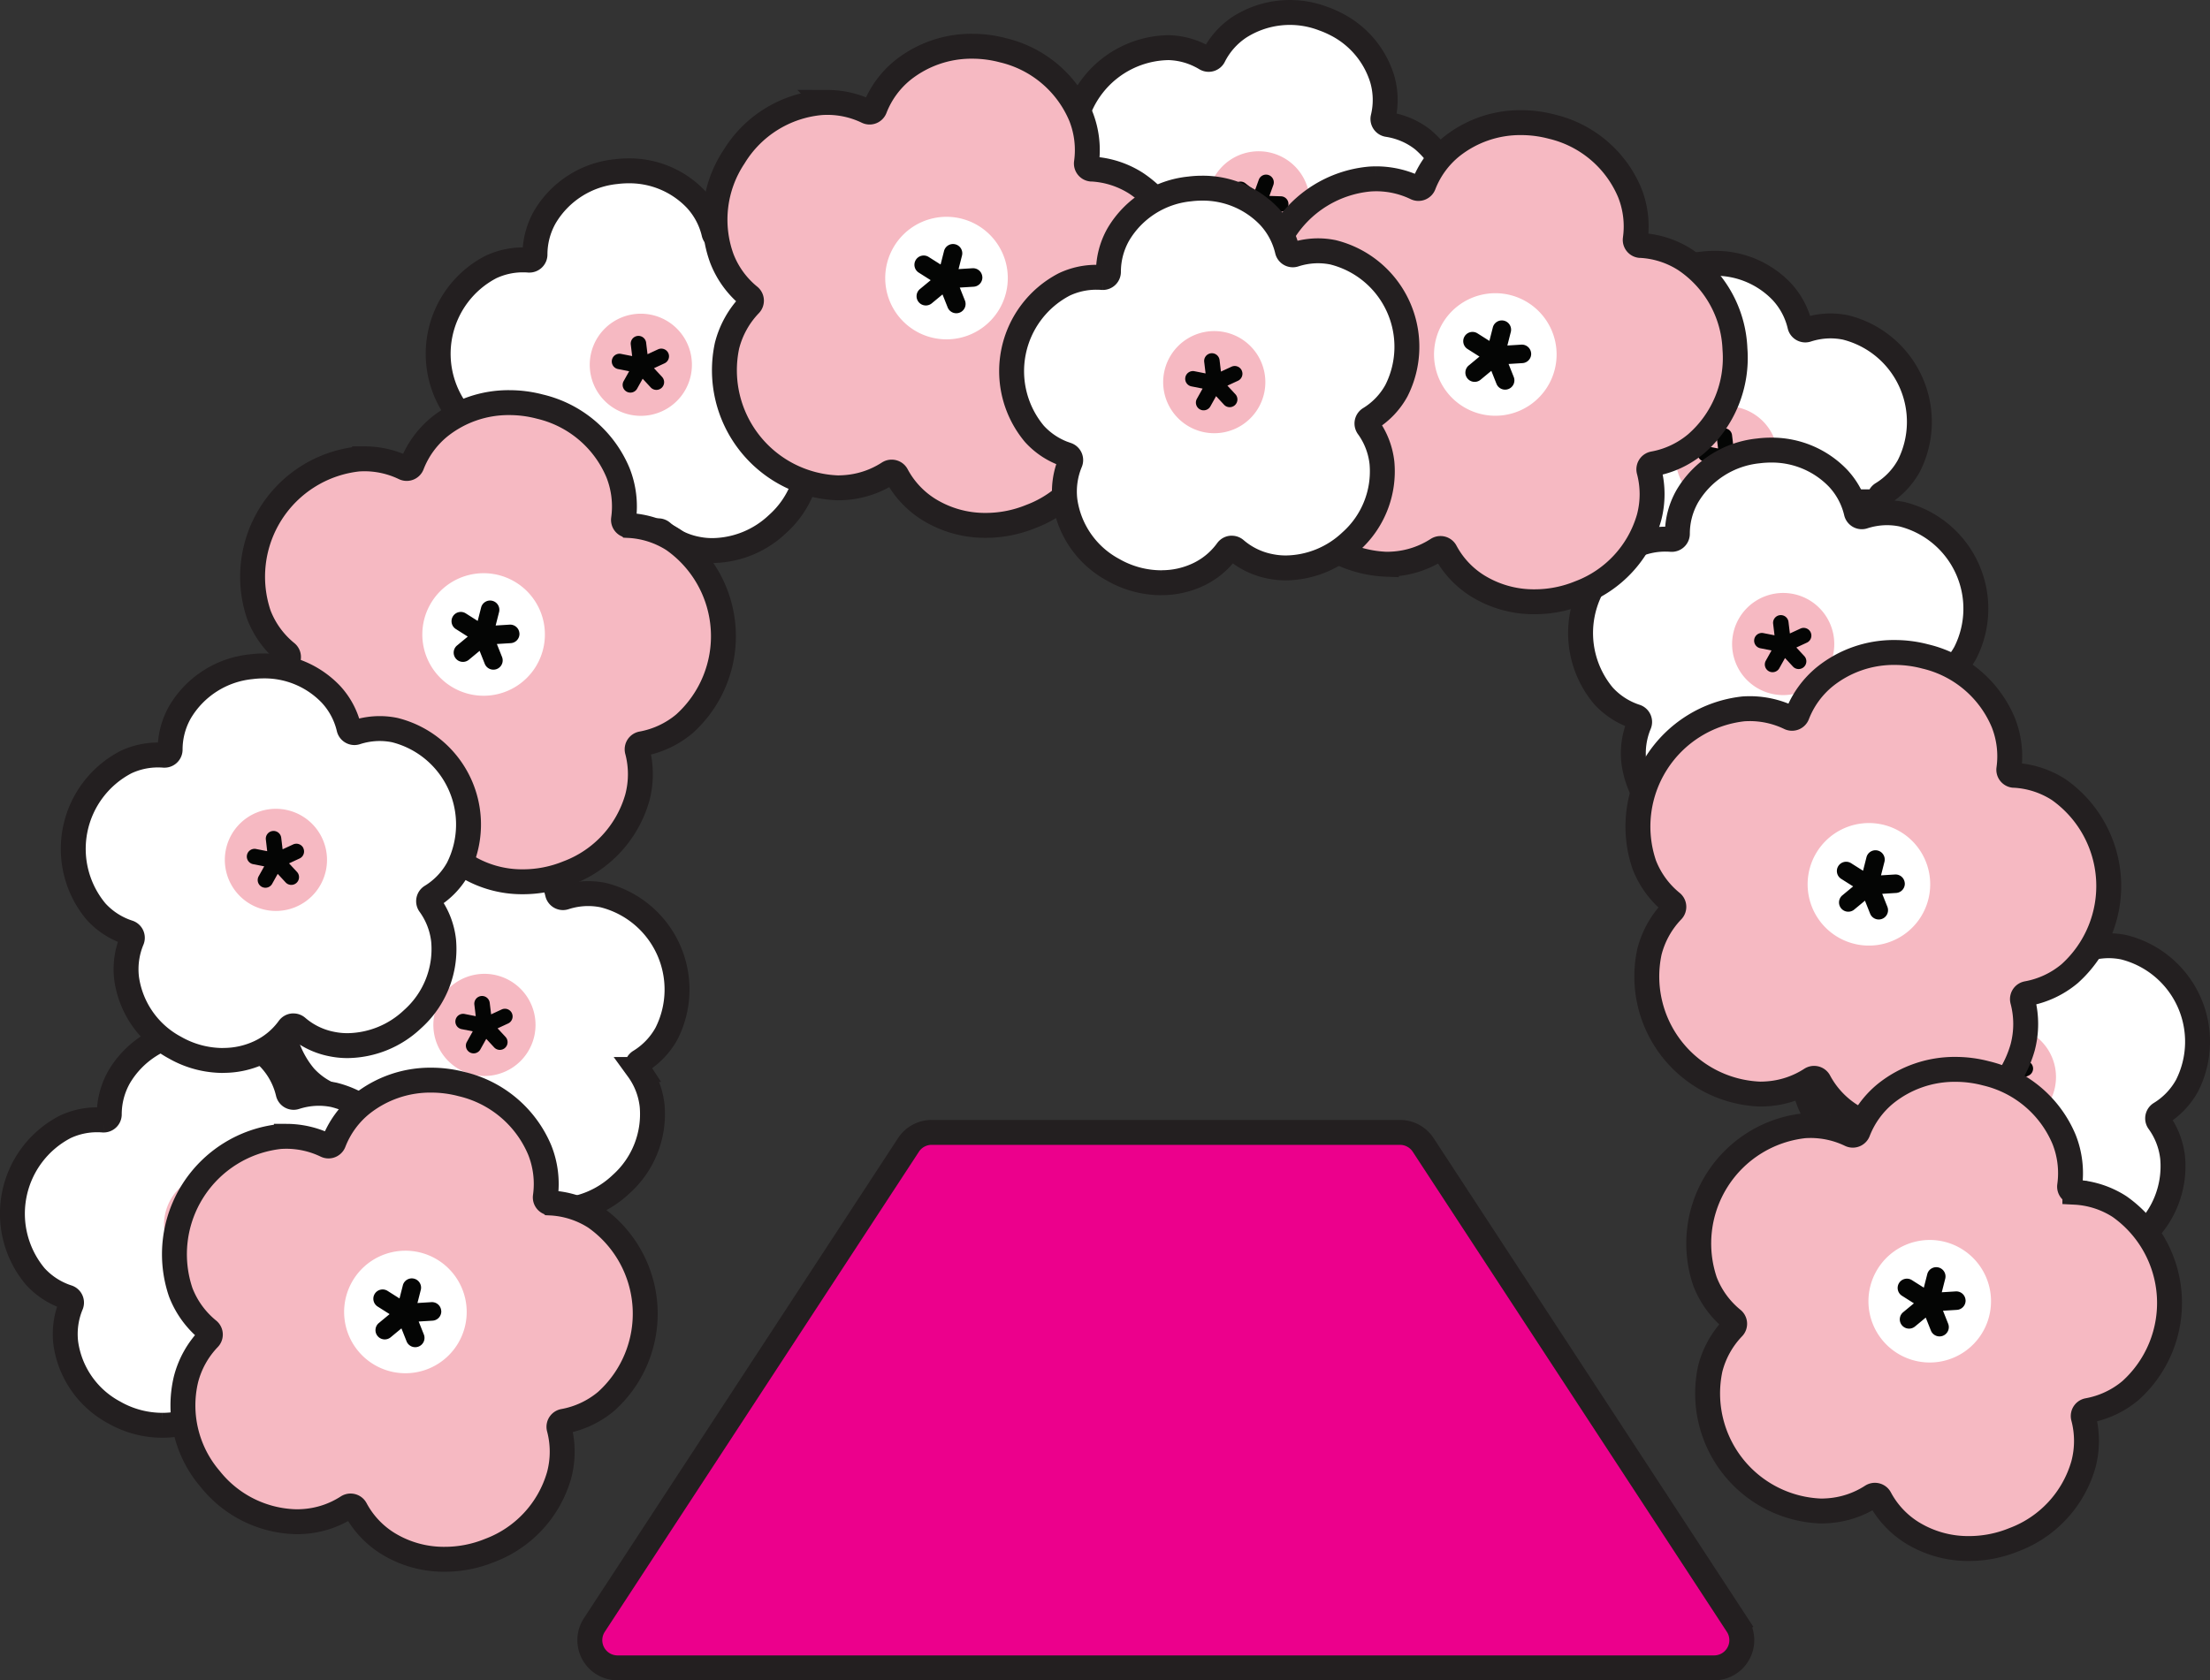
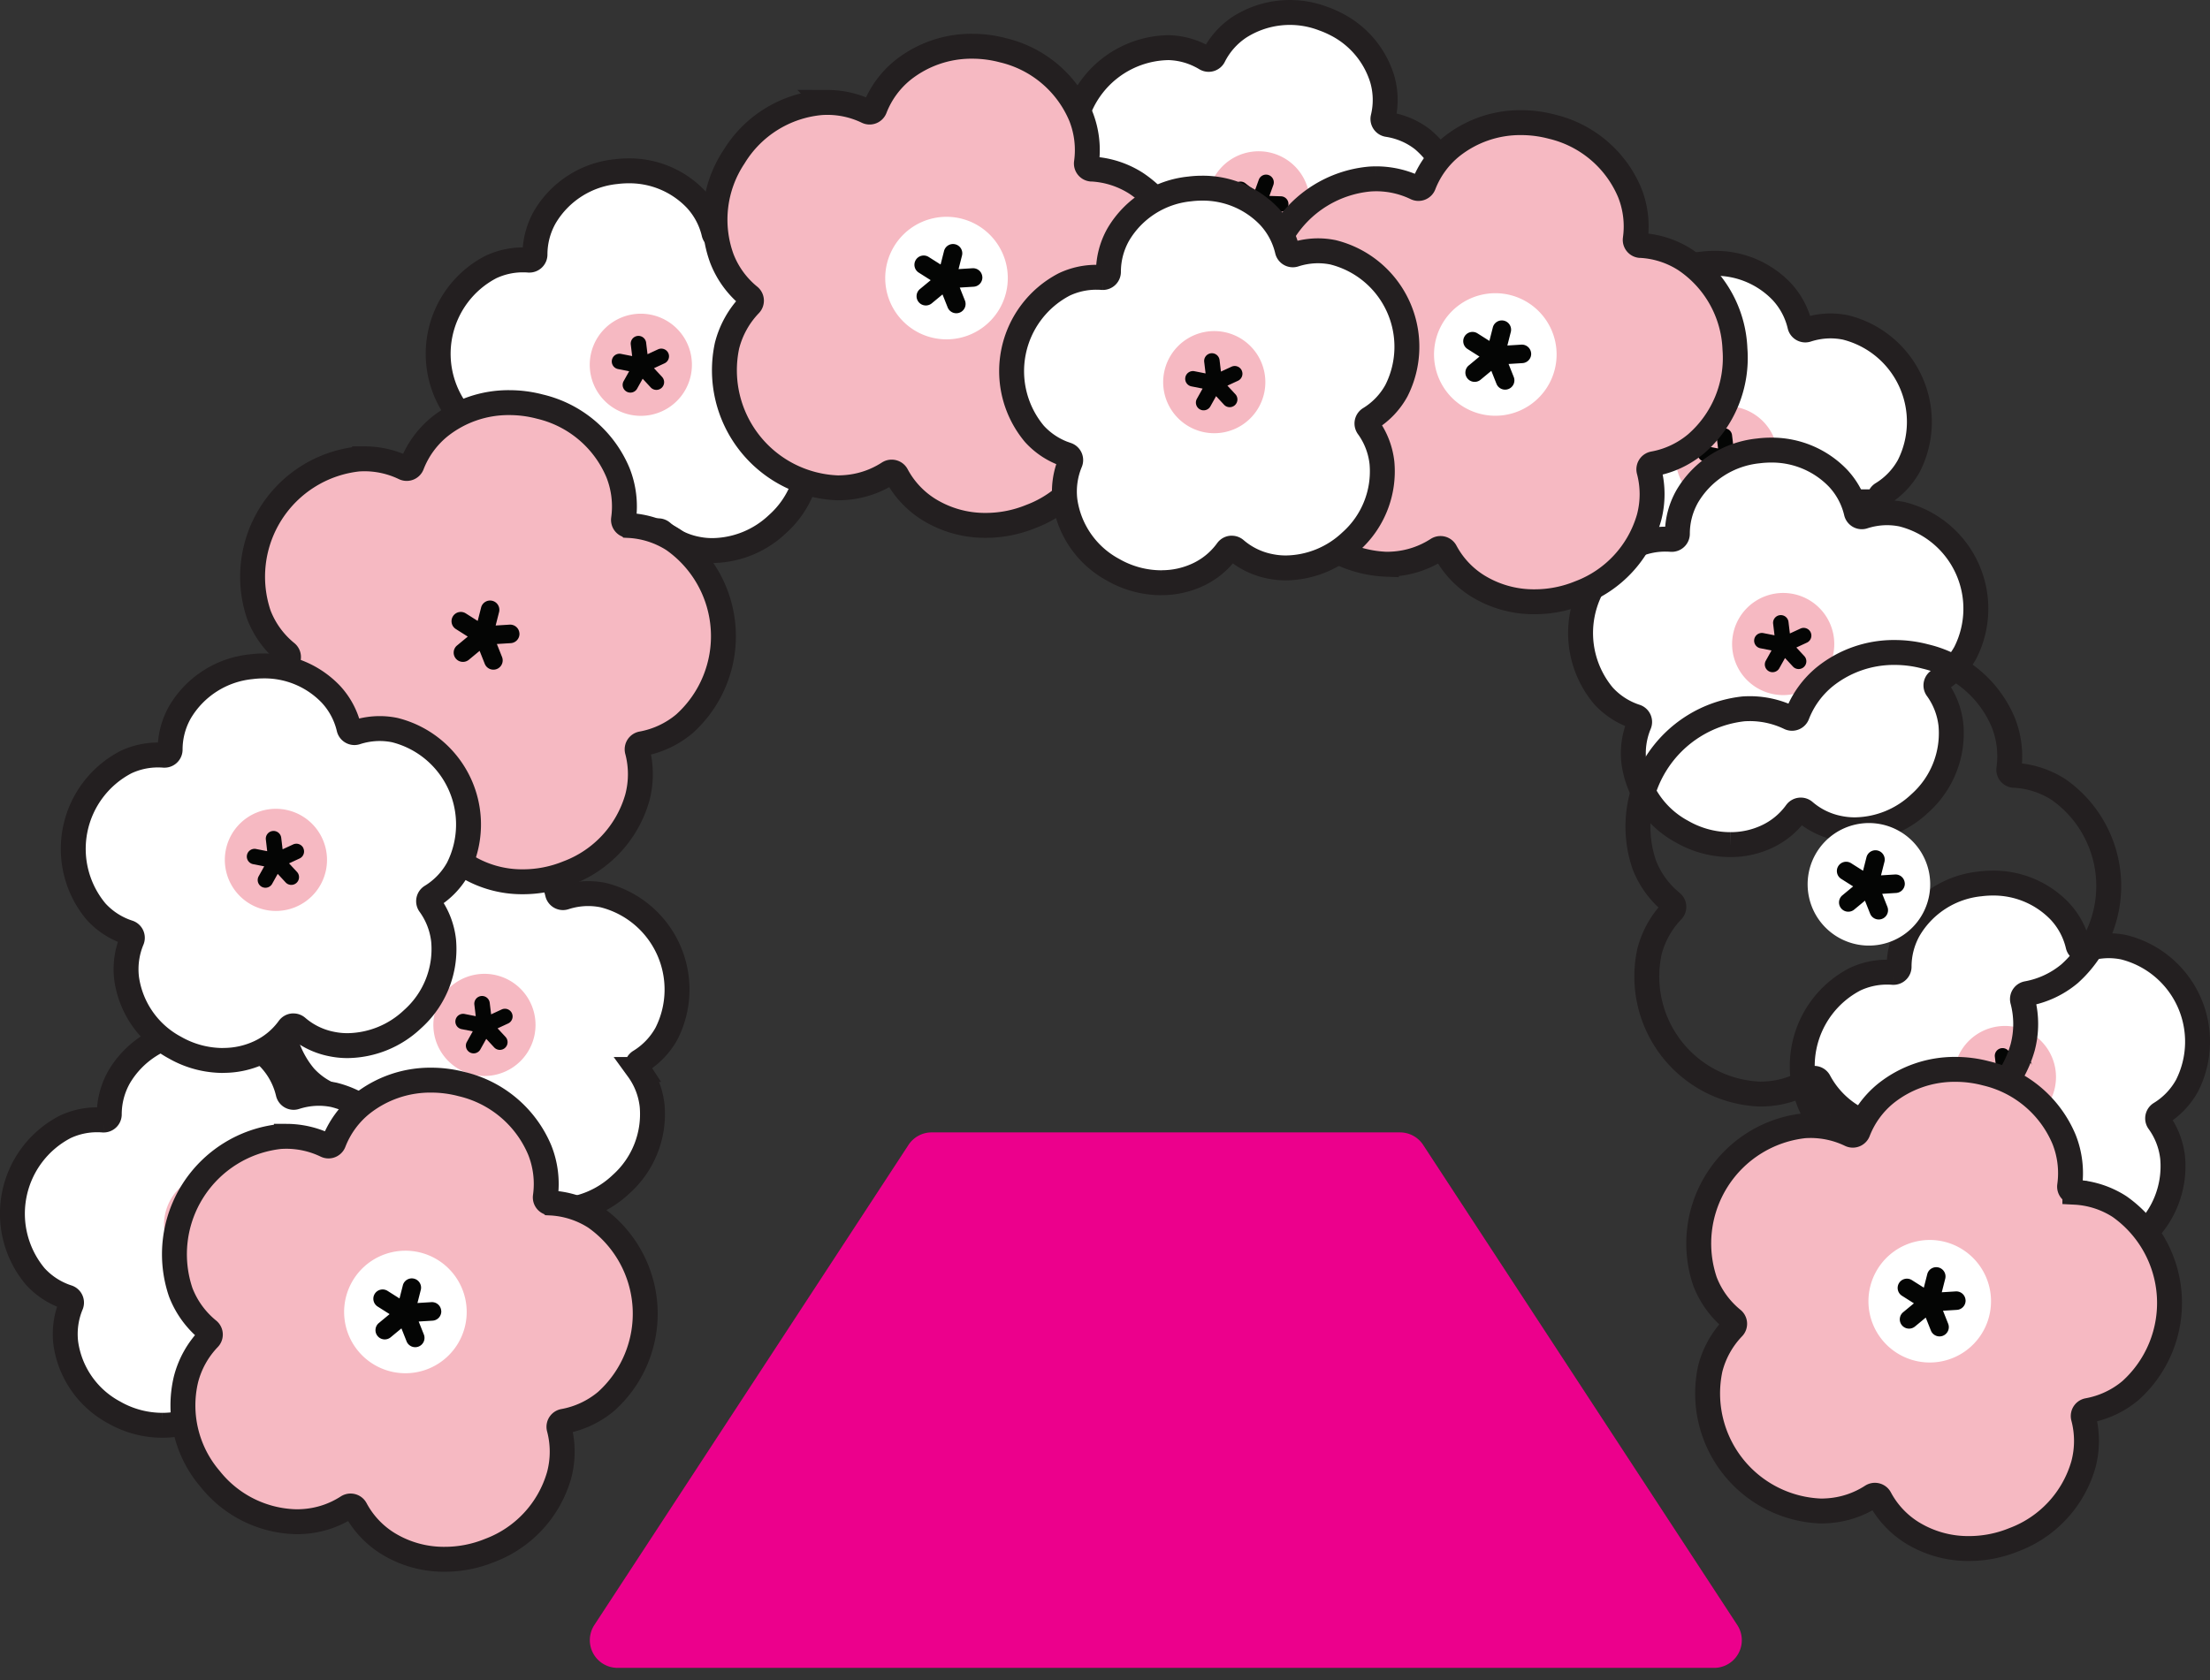
<svg xmlns="http://www.w3.org/2000/svg" id="그룹_690" data-name="그룹 690" width="257.227" height="195.633" viewBox="0 0 257.227 195.633">
  <rect x="0" y="0" width="257.227" height="195.633" fill="#333333" stroke="none" />
  <defs>
    <clipPath id="clip-path">
      <rect id="사각형_457" data-name="사각형 457" width="257.227" height="195.633" fill="none" />
    </clipPath>
  </defs>
  <g id="그룹_689" data-name="그룹 689" clip-path="url(#clip-path)">
    <path id="패스_12493" data-name="패스 12493" d="M194.813,76.589a11.3,11.3,0,0,1-5.592-1.5,10.851,10.851,0,0,1-5.62-8.057,8.846,8.846,0,0,1,.619-4.476.651.651,0,0,0-.353-.85l-.045-.016a8.728,8.728,0,0,1-3.775-2.432,11.381,11.381,0,0,1,3.481-17.406,8.724,8.724,0,0,1,3.732-.829c.232,0,.465.009.7.027h.048a.653.653,0,0,0,.653-.649,8.816,8.816,0,0,1,1.149-4.363,10.879,10.879,0,0,1,8.289-5.291,11.523,11.523,0,0,1,1.45-.092,10.67,10.67,0,0,1,7.823,3.284,8.769,8.769,0,0,1,2.119,3.977.651.651,0,0,0,.633.5.644.644,0,0,0,.2-.032,8.9,8.9,0,0,1,2.747-.438,8.746,8.746,0,0,1,1.738.178,11.33,11.33,0,0,1,7.372,16.108,8.793,8.793,0,0,1-3.121,3.262.656.656,0,0,0-.207.9l.02.031a8.783,8.783,0,0,1,1.626,4.2,10.938,10.938,0,0,1-3.62,9.163,11.175,11.175,0,0,1-7.541,3.074,9.1,9.1,0,0,1-1.848-.183,8.707,8.707,0,0,1-4.045-1.962.659.659,0,0,0-.424-.155.473.473,0,0,0-.075,0,.65.65,0,0,0-.451.262,8.789,8.789,0,0,1-3.483,2.858,9.913,9.913,0,0,1-4.2.9" fill="#fff" />
    <path id="패스_12494" data-name="패스 12494" d="M194.813,76.589a11.3,11.3,0,0,1-5.592-1.5,10.851,10.851,0,0,1-5.62-8.057,8.846,8.846,0,0,1,.619-4.476.651.651,0,0,0-.353-.85l-.045-.016a8.728,8.728,0,0,1-3.775-2.432,11.381,11.381,0,0,1,3.481-17.406,8.724,8.724,0,0,1,3.732-.829c.232,0,.465.009.7.027h.048a.653.653,0,0,0,.653-.649,8.816,8.816,0,0,1,1.149-4.363,10.879,10.879,0,0,1,8.289-5.291,11.523,11.523,0,0,1,1.45-.092,10.67,10.67,0,0,1,7.823,3.284,8.769,8.769,0,0,1,2.119,3.977.651.651,0,0,0,.633.5.644.644,0,0,0,.2-.032,8.9,8.9,0,0,1,2.747-.438,8.746,8.746,0,0,1,1.738.178,11.33,11.33,0,0,1,7.372,16.108,8.793,8.793,0,0,1-3.121,3.262.656.656,0,0,0-.207.9l.02.031a8.783,8.783,0,0,1,1.626,4.2,10.938,10.938,0,0,1-3.62,9.163,11.175,11.175,0,0,1-7.541,3.074,9.1,9.1,0,0,1-1.848-.183,8.707,8.707,0,0,1-4.045-1.962.659.659,0,0,0-.424-.155.473.473,0,0,0-.075,0,.65.65,0,0,0-.451.262,8.789,8.789,0,0,1-3.483,2.858,9.913,9.913,0,0,1-4.2.9" fill="none" stroke="#231f20" stroke-width="2.9" />
    <path id="패스_12495" data-name="패스 12495" d="M206.8,54.434a5.946,5.946,0,1,1-4.624-7.023,5.947,5.947,0,0,1,4.624,7.023" fill="#f6b9c2" />
    <path id="패스_12496" data-name="패스 12496" d="M204.177,51.874a.9.9,0,0,0-1.192-.438L201.757,52l-.161-1.343a.9.9,0,1,0-1.788.214l.161,1.343-1.327-.262a.9.9,0,0,0-.348,1.765l1.327.262-.659,1.182a.9.9,0,1,0,1.56.894l.01-.018.66-1.182.92.993a.9.9,0,0,0,1.355-1.184c-.011-.014-.024-.027-.036-.04l-.92-.992,1.227-.568a.9.9,0,0,0,.439-1.192" fill="#040504" />
    <path id="패스_12497" data-name="패스 12497" d="M201.384,98.336a11.3,11.3,0,0,1-5.592-1.5,10.851,10.851,0,0,1-5.62-8.057,8.846,8.846,0,0,1,.619-4.476.651.651,0,0,0-.353-.85l-.045-.016A8.728,8.728,0,0,1,186.618,81,11.381,11.381,0,0,1,190.1,63.6a8.725,8.725,0,0,1,3.733-.829c.231,0,.464.009.7.027h.049a.653.653,0,0,0,.652-.649,8.816,8.816,0,0,1,1.149-4.363,10.879,10.879,0,0,1,8.289-5.291,11.522,11.522,0,0,1,1.45-.092,10.67,10.67,0,0,1,7.823,3.284,8.769,8.769,0,0,1,2.119,3.977.651.651,0,0,0,.633.5.644.644,0,0,0,.2-.032,8.9,8.9,0,0,1,2.747-.438,8.747,8.747,0,0,1,1.738.178,11.33,11.33,0,0,1,7.372,16.108,8.793,8.793,0,0,1-3.121,3.262.656.656,0,0,0-.207.9.335.335,0,0,0,.021.031,8.792,8.792,0,0,1,1.625,4.2,10.938,10.938,0,0,1-3.62,9.163,11.175,11.175,0,0,1-7.541,3.074,9.1,9.1,0,0,1-1.848-.183,8.707,8.707,0,0,1-4.045-1.962.659.659,0,0,0-.424-.155.473.473,0,0,0-.075.005.65.65,0,0,0-.451.262,8.789,8.789,0,0,1-3.483,2.858,9.913,9.913,0,0,1-4.2.9" fill="#fff" />
    <path id="패스_12498" data-name="패스 12498" d="M201.384,98.336a11.3,11.3,0,0,1-5.592-1.5,10.851,10.851,0,0,1-5.62-8.057,8.846,8.846,0,0,1,.619-4.476.651.651,0,0,0-.353-.85l-.045-.016A8.728,8.728,0,0,1,186.618,81,11.381,11.381,0,0,1,190.1,63.6a8.725,8.725,0,0,1,3.733-.829c.231,0,.464.009.7.027h.049a.653.653,0,0,0,.652-.649,8.816,8.816,0,0,1,1.149-4.363,10.879,10.879,0,0,1,8.289-5.291,11.522,11.522,0,0,1,1.45-.092,10.67,10.67,0,0,1,7.823,3.284,8.769,8.769,0,0,1,2.119,3.977.651.651,0,0,0,.633.5.644.644,0,0,0,.2-.032,8.9,8.9,0,0,1,2.747-.438,8.747,8.747,0,0,1,1.738.178,11.33,11.33,0,0,1,7.372,16.108,8.793,8.793,0,0,1-3.121,3.262.656.656,0,0,0-.207.9.335.335,0,0,0,.021.031,8.792,8.792,0,0,1,1.625,4.2,10.938,10.938,0,0,1-3.62,9.163,11.175,11.175,0,0,1-7.541,3.074,9.1,9.1,0,0,1-1.848-.183,8.707,8.707,0,0,1-4.045-1.962.659.659,0,0,0-.424-.155.473.473,0,0,0-.075.005.65.65,0,0,0-.451.262,8.789,8.789,0,0,1-3.483,2.858,9.913,9.913,0,0,1-4.2.9" fill="none" stroke="#231f20" stroke-width="2.9" />
    <path id="패스_12499" data-name="패스 12499" d="M213.374,76.181a5.946,5.946,0,1,1-4.624-7.023,5.947,5.947,0,0,1,4.624,7.023" fill="#f6b9c2" />
    <path id="패스_12500" data-name="패스 12500" d="M210.748,73.621a.9.9,0,0,0-1.192-.437l-1.228.568-.161-1.343a.9.9,0,1,0-1.788.214l.161,1.342-1.327-.262a.9.9,0,0,0-.348,1.765l1.327.262-.659,1.181a.9.9,0,1,0,1.56.9l.01-.019.66-1.182.92.994a.9.9,0,0,0,1.355-1.184c-.011-.014-.024-.027-.036-.04l-.92-.993,1.227-.568a.9.9,0,0,0,.439-1.191" fill="#040504" />
    <path id="패스_12501" data-name="패스 12501" d="M227.19,148.748a11.3,11.3,0,0,1-5.592-1.5,10.851,10.851,0,0,1-5.62-8.057,8.846,8.846,0,0,1,.619-4.476.651.651,0,0,0-.353-.85l-.045-.016a8.728,8.728,0,0,1-3.775-2.432,11.381,11.381,0,0,1,3.481-17.406,8.725,8.725,0,0,1,3.733-.829c.231,0,.464.009.7.027h.049a.653.653,0,0,0,.652-.649,8.816,8.816,0,0,1,1.149-4.363,10.879,10.879,0,0,1,8.289-5.291,11.522,11.522,0,0,1,1.45-.092,10.67,10.67,0,0,1,7.823,3.284,8.769,8.769,0,0,1,2.119,3.977.651.651,0,0,0,.633.5.644.644,0,0,0,.2-.032,8.9,8.9,0,0,1,2.747-.438,8.747,8.747,0,0,1,1.738.178,11.33,11.33,0,0,1,7.372,16.108,8.793,8.793,0,0,1-3.121,3.262.656.656,0,0,0-.207.9.336.336,0,0,0,.021.031,8.792,8.792,0,0,1,1.625,4.2,10.938,10.938,0,0,1-3.62,9.163,11.175,11.175,0,0,1-7.541,3.074,9.1,9.1,0,0,1-1.848-.183,8.707,8.707,0,0,1-4.045-1.962.659.659,0,0,0-.424-.155.473.473,0,0,0-.075.005.65.65,0,0,0-.451.262,8.789,8.789,0,0,1-3.483,2.858,9.913,9.913,0,0,1-4.2.9" fill="#fff" />
    <path id="패스_12502" data-name="패스 12502" d="M227.19,148.748a11.3,11.3,0,0,1-5.592-1.5,10.851,10.851,0,0,1-5.62-8.057,8.846,8.846,0,0,1,.619-4.476.651.651,0,0,0-.353-.85l-.045-.016a8.728,8.728,0,0,1-3.775-2.432,11.381,11.381,0,0,1,3.481-17.406,8.725,8.725,0,0,1,3.733-.829c.231,0,.464.009.7.027h.049a.653.653,0,0,0,.652-.649,8.816,8.816,0,0,1,1.149-4.363,10.879,10.879,0,0,1,8.289-5.291,11.522,11.522,0,0,1,1.45-.092,10.67,10.67,0,0,1,7.823,3.284,8.769,8.769,0,0,1,2.119,3.977.651.651,0,0,0,.633.5.644.644,0,0,0,.2-.032,8.9,8.9,0,0,1,2.747-.438,8.747,8.747,0,0,1,1.738.178,11.33,11.33,0,0,1,7.372,16.108,8.793,8.793,0,0,1-3.121,3.262.656.656,0,0,0-.207.9.336.336,0,0,0,.021.031,8.792,8.792,0,0,1,1.625,4.2,10.938,10.938,0,0,1-3.62,9.163,11.175,11.175,0,0,1-7.541,3.074,9.1,9.1,0,0,1-1.848-.183,8.707,8.707,0,0,1-4.045-1.962.659.659,0,0,0-.424-.155.473.473,0,0,0-.075.005.65.65,0,0,0-.451.262,8.789,8.789,0,0,1-3.483,2.858,9.913,9.913,0,0,1-4.2.9" fill="none" stroke="#231f20" stroke-width="2.9" />
    <path id="패스_12503" data-name="패스 12503" d="M239.18,126.593a5.946,5.946,0,1,1-4.624-7.023,5.947,5.947,0,0,1,4.624,7.023" fill="#f6b9c2" />
-     <path id="패스_12504" data-name="패스 12504" d="M236.554,124.033a.9.9,0,0,0-1.192-.438l-1.228.568-.161-1.343a.9.9,0,0,0-1.788.214l.161,1.343-1.327-.262a.9.9,0,0,0-.348,1.765l1.327.262-.659,1.182a.9.9,0,0,0,1.56.894l.01-.018.66-1.182.92.993a.9.9,0,0,0,1.355-1.184c-.011-.014-.024-.027-.036-.04l-.92-.992,1.227-.568a.9.9,0,0,0,.439-1.192" fill="#040504" />
+     <path id="패스_12504" data-name="패스 12504" d="M236.554,124.033a.9.9,0,0,0-1.192-.438l-1.228.568-.161-1.343a.9.9,0,0,0-1.788.214l.161,1.343-1.327-.262a.9.9,0,0,0-.348,1.765a.9.9,0,0,0,1.56.894l.01-.018.66-1.182.92.993a.9.9,0,0,0,1.355-1.184c-.011-.014-.024-.027-.036-.04l-.92-.992,1.227-.568a.9.9,0,0,0,.439-1.192" fill="#040504" />
    <path id="패스_12505" data-name="패스 12505" d="M50.219,142.68a11.3,11.3,0,0,1-5.592-1.5,10.851,10.851,0,0,1-5.62-8.057,8.846,8.846,0,0,1,.619-4.476.651.651,0,0,0-.353-.85l-.045-.016a8.728,8.728,0,0,1-3.775-2.432,11.381,11.381,0,0,1,3.481-17.406,8.724,8.724,0,0,1,3.732-.829c.232,0,.465.009.7.027h.049a.653.653,0,0,0,.652-.649,8.816,8.816,0,0,1,1.149-4.363A10.879,10.879,0,0,1,53.5,96.838a11.523,11.523,0,0,1,1.45-.092,10.67,10.67,0,0,1,7.823,3.284,8.769,8.769,0,0,1,2.119,3.977.651.651,0,0,0,.633.5.644.644,0,0,0,.2-.032,8.9,8.9,0,0,1,2.747-.438,8.747,8.747,0,0,1,1.738.178,11.33,11.33,0,0,1,7.372,16.108,8.793,8.793,0,0,1-3.121,3.262.656.656,0,0,0-.207.9l.02.031a8.783,8.783,0,0,1,1.626,4.2,10.938,10.938,0,0,1-3.62,9.163,11.175,11.175,0,0,1-7.541,3.074,9.1,9.1,0,0,1-1.848-.183,8.707,8.707,0,0,1-4.045-1.962.659.659,0,0,0-.424-.155.473.473,0,0,0-.075,0,.65.65,0,0,0-.451.262,8.789,8.789,0,0,1-3.483,2.858,9.913,9.913,0,0,1-4.2.9" fill="#fff" />
    <path id="패스_12506" data-name="패스 12506" d="M50.219,142.68a11.3,11.3,0,0,1-5.592-1.5,10.851,10.851,0,0,1-5.62-8.057,8.846,8.846,0,0,1,.619-4.476.651.651,0,0,0-.353-.85l-.045-.016a8.728,8.728,0,0,1-3.775-2.432,11.381,11.381,0,0,1,3.481-17.406,8.724,8.724,0,0,1,3.732-.829c.232,0,.465.009.7.027h.049a.653.653,0,0,0,.652-.649,8.816,8.816,0,0,1,1.149-4.363A10.879,10.879,0,0,1,53.5,96.838a11.523,11.523,0,0,1,1.45-.092,10.67,10.67,0,0,1,7.823,3.284,8.769,8.769,0,0,1,2.119,3.977.651.651,0,0,0,.633.5.644.644,0,0,0,.2-.032,8.9,8.9,0,0,1,2.747-.438,8.747,8.747,0,0,1,1.738.178,11.33,11.33,0,0,1,7.372,16.108,8.793,8.793,0,0,1-3.121,3.262.656.656,0,0,0-.207.9l.02.031a8.783,8.783,0,0,1,1.626,4.2,10.938,10.938,0,0,1-3.62,9.163,11.175,11.175,0,0,1-7.541,3.074,9.1,9.1,0,0,1-1.848-.183,8.707,8.707,0,0,1-4.045-1.962.659.659,0,0,0-.424-.155.473.473,0,0,0-.075,0,.65.65,0,0,0-.451.262,8.789,8.789,0,0,1-3.483,2.858,9.913,9.913,0,0,1-4.2.9" fill="none" stroke="#231f20" stroke-width="2.9" />
    <path id="패스_12507" data-name="패스 12507" d="M62.209,120.525a5.946,5.946,0,1,1-4.624-7.023,5.947,5.947,0,0,1,4.624,7.023" fill="#f6b9c2" />
    <path id="패스_12508" data-name="패스 12508" d="M59.583,117.965a.9.9,0,0,0-1.192-.438l-1.228.568L57,116.752a.9.9,0,1,0-1.788.214l.161,1.343-1.327-.262a.9.9,0,0,0-.348,1.765l1.327.262-.659,1.182a.9.9,0,1,0,1.56.894l.01-.018.66-1.182.92.993a.9.9,0,0,0,1.355-1.184c-.011-.014-.024-.027-.036-.04l-.92-.992,1.227-.568a.9.9,0,0,0,.439-1.192" fill="#040504" />
    <path id="패스_12509" data-name="패스 12509" d="M18.869,165.939a11.3,11.3,0,0,1-5.592-1.5,10.851,10.851,0,0,1-5.62-8.057,8.846,8.846,0,0,1,.619-4.476.651.651,0,0,0-.353-.85l-.045-.016A8.728,8.728,0,0,1,4.1,148.608,11.381,11.381,0,0,1,7.584,131.2a8.725,8.725,0,0,1,3.733-.829c.231,0,.464.009.7.027h.049a.653.653,0,0,0,.652-.649,8.816,8.816,0,0,1,1.149-4.363,10.879,10.879,0,0,1,8.289-5.291A11.523,11.523,0,0,1,23.6,120a10.67,10.67,0,0,1,7.823,3.284,8.769,8.769,0,0,1,2.119,3.977.651.651,0,0,0,.633.5.644.644,0,0,0,.2-.032,8.9,8.9,0,0,1,2.747-.438,8.747,8.747,0,0,1,1.738.178,11.33,11.33,0,0,1,7.372,16.108,8.793,8.793,0,0,1-3.121,3.262.656.656,0,0,0-.207.9.338.338,0,0,0,.021.031,8.792,8.792,0,0,1,1.625,4.2,10.938,10.938,0,0,1-3.62,9.163,11.175,11.175,0,0,1-7.541,3.074,9.1,9.1,0,0,1-1.848-.183A8.707,8.707,0,0,1,27.5,162.07a.659.659,0,0,0-.424-.155.473.473,0,0,0-.075.005.65.65,0,0,0-.451.262,8.789,8.789,0,0,1-3.483,2.858,9.913,9.913,0,0,1-4.2.9" fill="#fff" />
    <path id="패스_12510" data-name="패스 12510" d="M18.869,165.939a11.3,11.3,0,0,1-5.592-1.5,10.851,10.851,0,0,1-5.62-8.057,8.846,8.846,0,0,1,.619-4.476.651.651,0,0,0-.353-.85l-.045-.016A8.728,8.728,0,0,1,4.1,148.608,11.381,11.381,0,0,1,7.584,131.2a8.725,8.725,0,0,1,3.733-.829c.231,0,.464.009.7.027h.049a.653.653,0,0,0,.652-.649,8.816,8.816,0,0,1,1.149-4.363,10.879,10.879,0,0,1,8.289-5.291A11.523,11.523,0,0,1,23.6,120a10.67,10.67,0,0,1,7.823,3.284,8.769,8.769,0,0,1,2.119,3.977.651.651,0,0,0,.633.5.644.644,0,0,0,.2-.032,8.9,8.9,0,0,1,2.747-.438,8.747,8.747,0,0,1,1.738.178,11.33,11.33,0,0,1,7.372,16.108,8.793,8.793,0,0,1-3.121,3.262.656.656,0,0,0-.207.9.338.338,0,0,0,.021.031,8.792,8.792,0,0,1,1.625,4.2,10.938,10.938,0,0,1-3.62,9.163,11.175,11.175,0,0,1-7.541,3.074,9.1,9.1,0,0,1-1.848-.183A8.707,8.707,0,0,1,27.5,162.07a.659.659,0,0,0-.424-.155.473.473,0,0,0-.075.005.65.65,0,0,0-.451.262,8.789,8.789,0,0,1-3.483,2.858,9.913,9.913,0,0,1-4.2.9" fill="none" stroke="#231f20" stroke-width="2.9" />
    <path id="패스_12511" data-name="패스 12511" d="M30.86,143.784a5.946,5.946,0,1,1-4.624-7.023,5.947,5.947,0,0,1,4.624,7.023" fill="#f6b9c2" />
    <path id="패스_12512" data-name="패스 12512" d="M28.234,141.224a.9.9,0,0,0-1.192-.438l-1.228.568-.161-1.343a.9.9,0,1,0-1.788.214l.161,1.343-1.327-.262a.9.9,0,0,0-.348,1.765l1.327.262-.659,1.181a.9.9,0,1,0,1.56.895l.01-.018.66-1.182.92.993a.9.9,0,0,0,1.355-1.184c-.011-.014-.024-.027-.036-.04l-.92-.992,1.227-.568a.9.9,0,0,0,.439-1.192" fill="#040504" />
    <path id="패스_12513" data-name="패스 12513" d="M68.421,65.824a11.3,11.3,0,0,1-5.592-1.5,10.851,10.851,0,0,1-5.62-8.057,8.846,8.846,0,0,1,.619-4.476.651.651,0,0,0-.353-.85l-.045-.016a8.728,8.728,0,0,1-3.775-2.432,11.381,11.381,0,0,1,3.481-17.406,8.724,8.724,0,0,1,3.732-.829c.232,0,.465.009.7.027h.048a.653.653,0,0,0,.653-.649,8.816,8.816,0,0,1,1.149-4.363A10.879,10.879,0,0,1,71.7,19.982a11.522,11.522,0,0,1,1.45-.092,10.67,10.67,0,0,1,7.823,3.284A8.769,8.769,0,0,1,83.1,27.151a.651.651,0,0,0,.633.5.644.644,0,0,0,.2-.032,8.9,8.9,0,0,1,2.747-.438,8.746,8.746,0,0,1,1.738.178,11.33,11.33,0,0,1,7.372,16.108,8.793,8.793,0,0,1-3.121,3.262.656.656,0,0,0-.207.9l.02.031a8.783,8.783,0,0,1,1.626,4.2,10.938,10.938,0,0,1-3.62,9.163A11.175,11.175,0,0,1,82.943,64.1a9.1,9.1,0,0,1-1.848-.183,8.707,8.707,0,0,1-4.045-1.962.659.659,0,0,0-.424-.155.472.472,0,0,0-.075.005.65.65,0,0,0-.451.262,8.789,8.789,0,0,1-3.483,2.858,9.913,9.913,0,0,1-4.2.9" fill="#fff" />
    <path id="패스_12514" data-name="패스 12514" d="M68.421,65.824a11.3,11.3,0,0,1-5.592-1.5,10.851,10.851,0,0,1-5.62-8.057,8.846,8.846,0,0,1,.619-4.476.651.651,0,0,0-.353-.85l-.045-.016a8.728,8.728,0,0,1-3.775-2.432,11.381,11.381,0,0,1,3.481-17.406,8.724,8.724,0,0,1,3.732-.829c.232,0,.465.009.7.027h.048a.653.653,0,0,0,.653-.649,8.816,8.816,0,0,1,1.149-4.363A10.879,10.879,0,0,1,71.7,19.982a11.522,11.522,0,0,1,1.45-.092,10.67,10.67,0,0,1,7.823,3.284A8.769,8.769,0,0,1,83.1,27.151a.651.651,0,0,0,.633.5.644.644,0,0,0,.2-.032,8.9,8.9,0,0,1,2.747-.438,8.746,8.746,0,0,1,1.738.178,11.33,11.33,0,0,1,7.372,16.108,8.793,8.793,0,0,1-3.121,3.262.656.656,0,0,0-.207.9l.02.031a8.783,8.783,0,0,1,1.626,4.2,10.938,10.938,0,0,1-3.62,9.163A11.175,11.175,0,0,1,82.943,64.1a9.1,9.1,0,0,1-1.848-.183,8.707,8.707,0,0,1-4.045-1.962.659.659,0,0,0-.424-.155.472.472,0,0,0-.075.005.65.65,0,0,0-.451.262,8.789,8.789,0,0,1-3.483,2.858,9.913,9.913,0,0,1-4.2.9" fill="none" stroke="#231f20" stroke-width="2.9" />
    <path id="패스_12515" data-name="패스 12515" d="M80.412,43.669a5.946,5.946,0,1,1-4.624-7.023,5.947,5.947,0,0,1,4.624,7.023" fill="#f6b9c2" />
    <path id="패스_12516" data-name="패스 12516" d="M77.786,41.109a.9.9,0,0,0-1.192-.438l-1.228.568L75.205,39.9a.9.9,0,0,0-1.788.214l.161,1.343-1.327-.262a.9.9,0,0,0-.348,1.765l1.327.262L72.571,44.4a.9.9,0,0,0,1.56.894l.01-.018.66-1.182.92.993A.9.9,0,0,0,77.076,43.9c-.011-.014-.024-.027-.036-.04l-.92-.992,1.227-.568a.9.9,0,0,0,.439-1.192" fill="#040504" />
    <path id="패스_12517" data-name="패스 12517" d="M130.5,41.651a11.3,11.3,0,0,1-4.322-3.853,10.851,10.851,0,0,1-1.4-9.723,8.845,8.845,0,0,1,2.564-3.72.65.65,0,0,0,.066-.918l-.032-.036a8.713,8.713,0,0,1-2.28-3.868A11.382,11.382,0,0,1,136.025,5.548a8.711,8.711,0,0,1,3.707.937c.206.1.411.217.61.336l.044.022a.651.651,0,0,0,.874-.286,8.831,8.831,0,0,1,2.987-3.382,10.885,10.885,0,0,1,9.783-1,11.554,11.554,0,0,1,1.336.57,10.669,10.669,0,0,1,5.513,6.449,8.771,8.771,0,0,1,.1,4.506.654.654,0,0,0,.342.731.691.691,0,0,0,.193.062,8.9,8.9,0,0,1,2.651.842,8.631,8.631,0,0,1,1.472.941,11.331,11.331,0,0,1-.653,17.7,8.807,8.807,0,0,1-4.254,1.511.656.656,0,0,0-.591.714l0,.037a8.779,8.779,0,0,1-.435,4.481,10.939,10.939,0,0,1-7.351,6.56,11.183,11.183,0,0,1-8.119-.643,9.124,9.124,0,0,1-1.568-.994,8.717,8.717,0,0,1-2.732-3.57.658.658,0,0,0-.309-.33.528.528,0,0,0-.069-.029.649.649,0,0,0-.521.032,8.783,8.783,0,0,1-4.4.987,9.9,9.9,0,0,1-4.155-1.082" fill="#fff" />
    <path id="패스_12518" data-name="패스 12518" d="M130.5,41.651a11.3,11.3,0,0,1-4.322-3.853,10.851,10.851,0,0,1-1.4-9.723,8.845,8.845,0,0,1,2.564-3.72.65.65,0,0,0,.066-.918l-.032-.036a8.713,8.713,0,0,1-2.28-3.868A11.382,11.382,0,0,1,136.025,5.548a8.711,8.711,0,0,1,3.707.937c.206.1.411.217.61.336l.044.022a.651.651,0,0,0,.874-.286,8.831,8.831,0,0,1,2.987-3.382,10.885,10.885,0,0,1,9.783-1,11.554,11.554,0,0,1,1.336.57,10.669,10.669,0,0,1,5.513,6.449,8.771,8.771,0,0,1,.1,4.506.654.654,0,0,0,.342.731.691.691,0,0,0,.193.062,8.9,8.9,0,0,1,2.651.842,8.631,8.631,0,0,1,1.472.941,11.331,11.331,0,0,1-.653,17.7,8.807,8.807,0,0,1-4.254,1.511.656.656,0,0,0-.591.714l0,.037a8.779,8.779,0,0,1-.435,4.481,10.939,10.939,0,0,1-7.351,6.56,11.183,11.183,0,0,1-8.119-.643,9.124,9.124,0,0,1-1.568-.994,8.717,8.717,0,0,1-2.732-3.57.658.658,0,0,0-.309-.33.528.528,0,0,0-.069-.029.649.649,0,0,0-.521.032,8.783,8.783,0,0,1-4.4.987,9.9,9.9,0,0,1-4.155-1.082" fill="none" stroke="#231f20" stroke-width="2.9" />
    <path id="패스_12519" data-name="패스 12519" d="M151.163,27.247a5.946,5.946,0,1,1-.974-8.352,5.945,5.945,0,0,1,.974,8.352" fill="#f6b9c2" />
    <path id="패스_12520" data-name="패스 12520" d="M149.968,23.781a.9.9,0,0,0-.868-.927l-1.352-.044.46-1.273a.9.9,0,1,0-1.694-.612l-.459,1.272-1.069-.83a.9.9,0,1,0-1.1,1.42l1.069.83-1.12.76a.9.9,0,1,0,.992,1.5l.017-.011,1.119-.76.377,1.3a.9.9,0,1,0,1.743-.448l-.015-.052-.376-1.3,1.352.044a.9.9,0,0,0,.927-.867" fill="#040504" />
    <path id="패스_12521" data-name="패스 12521" d="M51.767,181.54a12.435,12.435,0,0,1-6.664-1.867,10.6,10.6,0,0,1-3.72-3.993.65.65,0,0,0-.411-.322.639.639,0,0,0-.163-.021.647.647,0,0,0-.352.1,10.7,10.7,0,0,1-5.2,1.708c-.251.017-.5.025-.746.025a13.192,13.192,0,0,1-10.055-4.988A13.15,13.15,0,0,1,21.64,160.62a10.724,10.724,0,0,1,2.664-4.794.651.651,0,0,0-.022-.92.388.388,0,0,0-.038-.033,10.606,10.606,0,0,1-3.207-4.411A13.787,13.787,0,0,1,32.59,132.321c.253-.017.5-.025.741-.025a10.67,10.67,0,0,1,4.624,1.06.652.652,0,0,0,.888-.348,10.708,10.708,0,0,1,3.215-4.436,12.822,12.822,0,0,1,8.135-2.816,13.928,13.928,0,0,1,3.547.462,13.1,13.1,0,0,1,9.078,7.671,10.646,10.646,0,0,1,.656,5.431.65.65,0,0,0,.558.733l.05.005a10.583,10.583,0,0,1,5.192,1.669,13.722,13.722,0,0,1,1.279,21.426,10.7,10.7,0,0,1-4.964,2.325.651.651,0,0,0-.521.758c0,.015.006.03.01.045a10.665,10.665,0,0,1,0,5.467,13.242,13.242,0,0,1-8.1,8.771,13.837,13.837,0,0,1-5.208,1.021" fill="#f6b9c2" />
    <path id="패스_12522" data-name="패스 12522" d="M51.767,181.54a12.435,12.435,0,0,1-6.664-1.867,10.6,10.6,0,0,1-3.72-3.993.65.65,0,0,0-.411-.322.639.639,0,0,0-.163-.021.647.647,0,0,0-.352.1,10.7,10.7,0,0,1-5.2,1.708c-.251.017-.5.025-.746.025a13.192,13.192,0,0,1-10.055-4.988A13.15,13.15,0,0,1,21.64,160.62a10.724,10.724,0,0,1,2.664-4.794.651.651,0,0,0-.022-.92.388.388,0,0,0-.038-.033,10.606,10.606,0,0,1-3.207-4.411A13.787,13.787,0,0,1,32.59,132.321c.253-.017.5-.025.741-.025a10.67,10.67,0,0,1,4.624,1.06.652.652,0,0,0,.888-.348,10.708,10.708,0,0,1,3.215-4.436,12.822,12.822,0,0,1,8.135-2.816,13.928,13.928,0,0,1,3.547.462,13.1,13.1,0,0,1,9.078,7.671,10.646,10.646,0,0,1,.656,5.431.65.65,0,0,0,.558.733l.05.005a10.583,10.583,0,0,1,5.192,1.669,13.722,13.722,0,0,1,1.279,21.426,10.7,10.7,0,0,1-4.964,2.325.651.651,0,0,0-.521.758c0,.015.006.03.01.045a10.665,10.665,0,0,1,0,5.467,13.242,13.242,0,0,1-8.1,8.771A13.837,13.837,0,0,1,51.767,181.54Z" fill="none" stroke="#231f20" stroke-width="2.9" />
    <path id="패스_12523" data-name="패스 12523" d="M53.181,156.614a7.133,7.133,0,1,1-2.128-9.861,7.132,7.132,0,0,1,2.128,9.861" fill="#fff" />
    <path id="패스_12524" data-name="패스 12524" d="M51.354,152.612a1.078,1.078,0,0,0-1.145-1.008h0l-1.62.1.4-1.573A1.079,1.079,0,0,0,46.9,149.6l-.4,1.573-1.371-.868a1.079,1.079,0,1,0-1.154,1.823l1.371.869-1.252,1.036a1.079,1.079,0,1,0,1.378,1.661l1.251-1.036.6,1.509a1.081,1.081,0,1,0,2.009-.8l-.6-1.508,1.62-.1a1.079,1.079,0,0,0,1.008-1.145" fill="#040504" />
    <path id="패스_12525" data-name="패스 12525" d="M60.868,102.661a12.435,12.435,0,0,1-6.664-1.867,10.6,10.6,0,0,1-3.72-3.993.65.65,0,0,0-.411-.322.639.639,0,0,0-.163-.021.647.647,0,0,0-.352.1,10.7,10.7,0,0,1-5.2,1.708c-.251.017-.5.025-.746.025A13.7,13.7,0,0,1,30.741,81.741,10.724,10.724,0,0,1,33.4,76.947a.651.651,0,0,0-.022-.92.389.389,0,0,0-.038-.033,10.606,10.606,0,0,1-3.207-4.411A13.787,13.787,0,0,1,41.691,53.442c.253-.017.5-.025.741-.025a10.67,10.67,0,0,1,4.624,1.06.652.652,0,0,0,.888-.348,10.708,10.708,0,0,1,3.215-4.436,12.822,12.822,0,0,1,8.135-2.816,13.928,13.928,0,0,1,3.547.462,13.1,13.1,0,0,1,9.078,7.671,10.646,10.646,0,0,1,.656,5.431.65.65,0,0,0,.558.733l.05.005a10.583,10.583,0,0,1,5.192,1.669,13.722,13.722,0,0,1,1.279,21.426A10.7,10.7,0,0,1,74.69,86.6a.651.651,0,0,0-.521.758c0,.015.006.03.01.045a10.665,10.665,0,0,1,0,5.467,13.242,13.242,0,0,1-8.1,8.771,13.837,13.837,0,0,1-5.208,1.021" fill="#f6b9c2" />
    <path id="패스_12526" data-name="패스 12526" d="M60.868,102.661a12.435,12.435,0,0,1-6.664-1.867,10.6,10.6,0,0,1-3.72-3.993.65.65,0,0,0-.411-.322.639.639,0,0,0-.163-.021.647.647,0,0,0-.352.1,10.7,10.7,0,0,1-5.2,1.708c-.251.017-.5.025-.746.025A13.7,13.7,0,0,1,30.741,81.741,10.724,10.724,0,0,1,33.4,76.947a.651.651,0,0,0-.022-.92.389.389,0,0,0-.038-.033,10.606,10.606,0,0,1-3.207-4.411A13.787,13.787,0,0,1,41.691,53.442c.253-.017.5-.025.741-.025a10.67,10.67,0,0,1,4.624,1.06.652.652,0,0,0,.888-.348,10.708,10.708,0,0,1,3.215-4.436,12.822,12.822,0,0,1,8.135-2.816,13.928,13.928,0,0,1,3.547.462,13.1,13.1,0,0,1,9.078,7.671,10.646,10.646,0,0,1,.656,5.431.65.65,0,0,0,.558.733l.05.005a10.583,10.583,0,0,1,5.192,1.669,13.722,13.722,0,0,1,1.279,21.426A10.7,10.7,0,0,1,74.69,86.6a.651.651,0,0,0-.521.758c0,.015.006.03.01.045a10.665,10.665,0,0,1,0,5.467,13.242,13.242,0,0,1-8.1,8.771A13.837,13.837,0,0,1,60.868,102.661Z" fill="none" stroke="#231f20" stroke-width="2.9" />
-     <path id="패스_12527" data-name="패스 12527" d="M62.283,77.736a7.133,7.133,0,1,1-2.128-9.861,7.133,7.133,0,0,1,2.128,9.861" fill="#fff" />
    <path id="패스_12528" data-name="패스 12528" d="M60.456,73.733a1.078,1.078,0,0,0-1.145-1.008h0l-1.62.1.4-1.573A1.079,1.079,0,0,0,56,70.719l-.4,1.573-1.371-.868a1.079,1.079,0,1,0-1.154,1.823l1.371.869-1.252,1.036a1.079,1.079,0,1,0,1.378,1.661l1.251-1.036.6,1.509a1.081,1.081,0,1,0,2.009-.8l-.6-1.508,1.62-.1a1.079,1.079,0,0,0,1.008-1.145" fill="#040504" />
    <path id="패스_12529" data-name="패스 12529" d="M114.746,61.167a12.435,12.435,0,0,1-6.664-1.867,10.6,10.6,0,0,1-3.72-3.993.65.65,0,0,0-.411-.322.639.639,0,0,0-.163-.021.647.647,0,0,0-.352.1,10.7,10.7,0,0,1-5.2,1.708c-.251.017-.5.025-.746.025A13.7,13.7,0,0,1,84.619,40.247a10.724,10.724,0,0,1,2.664-4.794.651.651,0,0,0-.022-.92.39.39,0,0,0-.038-.033,10.606,10.606,0,0,1-3.207-4.411,13.2,13.2,0,0,1,1.421-11.836,13.235,13.235,0,0,1,10.132-6.305c.253-.017.5-.025.741-.025a10.67,10.67,0,0,1,4.624,1.06.652.652,0,0,0,.888-.348A10.708,10.708,0,0,1,105.037,8.2a12.822,12.822,0,0,1,8.135-2.816,13.928,13.928,0,0,1,3.547.462,13.1,13.1,0,0,1,9.078,7.671,10.646,10.646,0,0,1,.656,5.431.65.65,0,0,0,.558.733l.05,0a10.583,10.583,0,0,1,5.192,1.669,13.113,13.113,0,0,1,5.8,10.38,13.239,13.239,0,0,1-4.521,11.046,10.7,10.7,0,0,1-4.964,2.325.651.651,0,0,0-.521.758c0,.015.006.03.01.045a10.665,10.665,0,0,1,0,5.467,13.242,13.242,0,0,1-8.1,8.771,13.838,13.838,0,0,1-5.208,1.021" fill="#f6b9c2" />
    <path id="패스_12530" data-name="패스 12530" d="M114.746,61.167a12.435,12.435,0,0,1-6.664-1.867,10.6,10.6,0,0,1-3.72-3.993.65.65,0,0,0-.411-.322.639.639,0,0,0-.163-.021.647.647,0,0,0-.352.1,10.7,10.7,0,0,1-5.2,1.708c-.251.017-.5.025-.746.025A13.7,13.7,0,0,1,84.619,40.247a10.724,10.724,0,0,1,2.664-4.794.651.651,0,0,0-.022-.92.39.39,0,0,0-.038-.033,10.606,10.606,0,0,1-3.207-4.411,13.2,13.2,0,0,1,1.421-11.836,13.235,13.235,0,0,1,10.132-6.305c.253-.017.5-.025.741-.025a10.67,10.67,0,0,1,4.624,1.06.652.652,0,0,0,.888-.348A10.708,10.708,0,0,1,105.037,8.2a12.822,12.822,0,0,1,8.135-2.816,13.928,13.928,0,0,1,3.547.462,13.1,13.1,0,0,1,9.078,7.671,10.646,10.646,0,0,1,.656,5.431.65.65,0,0,0,.558.733l.05,0a10.583,10.583,0,0,1,5.192,1.669,13.113,13.113,0,0,1,5.8,10.38,13.239,13.239,0,0,1-4.521,11.046,10.7,10.7,0,0,1-4.964,2.325.651.651,0,0,0-.521.758c0,.015.006.03.01.045a10.665,10.665,0,0,1,0,5.467,13.242,13.242,0,0,1-8.1,8.771A13.838,13.838,0,0,1,114.746,61.167Z" fill="none" stroke="#231f20" stroke-width="2.9" />
    <path id="패스_12531" data-name="패스 12531" d="M116.161,36.242a7.133,7.133,0,1,1-2.128-9.861,7.133,7.133,0,0,1,2.128,9.861" fill="#fff" />
    <path id="패스_12532" data-name="패스 12532" d="M114.334,32.239a1.078,1.078,0,0,0-1.145-1.008h0l-1.62.1.4-1.573a1.079,1.079,0,0,0-2.091-.536l-.4,1.573-1.371-.868a1.079,1.079,0,1,0-1.154,1.823l1.371.869-1.252,1.036a1.079,1.079,0,1,0,1.378,1.661l1.251-1.036.6,1.509a1.081,1.081,0,1,0,2.009-.8l-.6-1.508,1.62-.1a1.079,1.079,0,0,0,1.008-1.145" fill="#040504" />
    <path id="패스_12533" data-name="패스 12533" d="M178.623,70.062a12.435,12.435,0,0,1-6.664-1.867,10.6,10.6,0,0,1-3.72-3.993.65.65,0,0,0-.411-.322.639.639,0,0,0-.163-.021.647.647,0,0,0-.352.1,10.7,10.7,0,0,1-5.2,1.708c-.251.017-.5.025-.746.025A13.7,13.7,0,0,1,148.5,49.142a10.724,10.724,0,0,1,2.664-4.794.651.651,0,0,0-.022-.92.389.389,0,0,0-.038-.033,10.606,10.606,0,0,1-3.207-4.411,13.2,13.2,0,0,1,1.421-11.836,13.235,13.235,0,0,1,10.132-6.305c.253-.017.5-.025.741-.025a10.67,10.67,0,0,1,4.624,1.06.652.652,0,0,0,.888-.348,10.708,10.708,0,0,1,3.215-4.436,12.822,12.822,0,0,1,8.135-2.816,13.928,13.928,0,0,1,3.547.462,13.1,13.1,0,0,1,9.078,7.671,10.646,10.646,0,0,1,.656,5.431.65.65,0,0,0,.558.733l.05,0a10.583,10.583,0,0,1,5.192,1.669,13.113,13.113,0,0,1,5.8,10.38,13.239,13.239,0,0,1-4.521,11.046A10.7,10.7,0,0,1,192.445,54a.651.651,0,0,0-.521.758c0,.015.006.03.01.045a10.665,10.665,0,0,1,0,5.467,13.242,13.242,0,0,1-8.1,8.771,13.838,13.838,0,0,1-5.208,1.021" fill="#f6b9c2" />
    <path id="패스_12534" data-name="패스 12534" d="M178.623,70.062a12.435,12.435,0,0,1-6.664-1.867,10.6,10.6,0,0,1-3.72-3.993.65.65,0,0,0-.411-.322.639.639,0,0,0-.163-.021.647.647,0,0,0-.352.1,10.7,10.7,0,0,1-5.2,1.708c-.251.017-.5.025-.746.025A13.7,13.7,0,0,1,148.5,49.142a10.724,10.724,0,0,1,2.664-4.794.651.651,0,0,0-.022-.92.389.389,0,0,0-.038-.033,10.606,10.606,0,0,1-3.207-4.411,13.2,13.2,0,0,1,1.421-11.836,13.235,13.235,0,0,1,10.132-6.305c.253-.017.5-.025.741-.025a10.67,10.67,0,0,1,4.624,1.06.652.652,0,0,0,.888-.348,10.708,10.708,0,0,1,3.215-4.436,12.822,12.822,0,0,1,8.135-2.816,13.928,13.928,0,0,1,3.547.462,13.1,13.1,0,0,1,9.078,7.671,10.646,10.646,0,0,1,.656,5.431.65.65,0,0,0,.558.733l.05,0a10.583,10.583,0,0,1,5.192,1.669,13.113,13.113,0,0,1,5.8,10.38,13.239,13.239,0,0,1-4.521,11.046A10.7,10.7,0,0,1,192.445,54a.651.651,0,0,0-.521.758c0,.015.006.03.01.045a10.665,10.665,0,0,1,0,5.467,13.242,13.242,0,0,1-8.1,8.771A13.838,13.838,0,0,1,178.623,70.062Z" fill="none" stroke="#231f20" stroke-width="2.9" />
    <path id="패스_12535" data-name="패스 12535" d="M180.038,45.137a7.133,7.133,0,1,1-2.128-9.861,7.132,7.132,0,0,1,2.128,9.861" fill="#fff" />
    <path id="패스_12536" data-name="패스 12536" d="M178.211,41.134a1.078,1.078,0,0,0-1.145-1.008h0l-1.62.1.4-1.573a1.079,1.079,0,0,0-2.091-.536l-.4,1.573-1.371-.868a1.079,1.079,0,1,0-1.154,1.823l1.371.869-1.252,1.036a1.079,1.079,0,1,0,1.378,1.661l1.251-1.036.6,1.509a1.081,1.081,0,1,0,2.009-.8l-.6-1.508,1.62-.1a1.079,1.079,0,0,0,1.008-1.145" fill="#040504" />
-     <path id="패스_12537" data-name="패스 12537" d="M222.108,131.749a12.435,12.435,0,0,1-6.664-1.867,10.6,10.6,0,0,1-3.72-3.993.65.65,0,0,0-.411-.322.639.639,0,0,0-.163-.021.647.647,0,0,0-.352.1,10.7,10.7,0,0,1-5.2,1.708c-.251.017-.5.025-.746.025a13.7,13.7,0,0,1-12.874-16.554,10.724,10.724,0,0,1,2.664-4.794.651.651,0,0,0-.022-.92.391.391,0,0,0-.038-.033,10.606,10.606,0,0,1-3.207-4.411A13.787,13.787,0,0,1,202.931,82.53c.253-.017.5-.025.741-.025a10.67,10.67,0,0,1,4.624,1.06.652.652,0,0,0,.888-.348,10.708,10.708,0,0,1,3.215-4.436,12.822,12.822,0,0,1,8.135-2.816,13.928,13.928,0,0,1,3.547.462,13.1,13.1,0,0,1,9.078,7.671,10.646,10.646,0,0,1,.656,5.431.65.65,0,0,0,.558.733l.05,0a10.583,10.583,0,0,1,5.192,1.669,13.722,13.722,0,0,1,1.279,21.426,10.7,10.7,0,0,1-4.964,2.325.651.651,0,0,0-.521.758c0,.015.006.03.01.045a10.665,10.665,0,0,1,0,5.467,13.242,13.242,0,0,1-8.1,8.771,13.837,13.837,0,0,1-5.208,1.021" fill="#f6b9c2" />
    <path id="패스_12538" data-name="패스 12538" d="M222.108,131.749a12.435,12.435,0,0,1-6.664-1.867,10.6,10.6,0,0,1-3.72-3.993.65.65,0,0,0-.411-.322.639.639,0,0,0-.163-.021.647.647,0,0,0-.352.1,10.7,10.7,0,0,1-5.2,1.708c-.251.017-.5.025-.746.025a13.7,13.7,0,0,1-12.874-16.554,10.724,10.724,0,0,1,2.664-4.794.651.651,0,0,0-.022-.92.391.391,0,0,0-.038-.033,10.606,10.606,0,0,1-3.207-4.411A13.787,13.787,0,0,1,202.931,82.53c.253-.017.5-.025.741-.025a10.67,10.67,0,0,1,4.624,1.06.652.652,0,0,0,.888-.348,10.708,10.708,0,0,1,3.215-4.436,12.822,12.822,0,0,1,8.135-2.816,13.928,13.928,0,0,1,3.547.462,13.1,13.1,0,0,1,9.078,7.671,10.646,10.646,0,0,1,.656,5.431.65.65,0,0,0,.558.733l.05,0a10.583,10.583,0,0,1,5.192,1.669,13.722,13.722,0,0,1,1.279,21.426,10.7,10.7,0,0,1-4.964,2.325.651.651,0,0,0-.521.758c0,.015.006.03.01.045a10.665,10.665,0,0,1,0,5.467,13.242,13.242,0,0,1-8.1,8.771A13.837,13.837,0,0,1,222.108,131.749Z" fill="none" stroke="#231f20" stroke-width="2.9" />
    <path id="패스_12539" data-name="패스 12539" d="M223.522,106.824a7.133,7.133,0,1,1-2.128-9.861,7.133,7.133,0,0,1,2.128,9.861" fill="#fff" />
    <path id="패스_12540" data-name="패스 12540" d="M221.7,102.821a1.078,1.078,0,0,0-1.145-1.008h0l-1.62.1.4-1.573a1.079,1.079,0,0,0-2.091-.536l-.4,1.573-1.371-.868a1.079,1.079,0,1,0-1.154,1.823l1.371.869-1.252,1.036a1.079,1.079,0,1,0,1.378,1.661l1.251-1.036.6,1.509a1.081,1.081,0,1,0,2.009-.8l-.6-1.508,1.62-.1a1.079,1.079,0,0,0,1.008-1.145" fill="#040504" />
    <path id="패스_12541" data-name="패스 12541" d="M229.186,180.29a12.435,12.435,0,0,1-6.664-1.867,10.6,10.6,0,0,1-3.72-3.993.65.65,0,0,0-.411-.322.639.639,0,0,0-.163-.021.647.647,0,0,0-.352.1,10.7,10.7,0,0,1-5.2,1.708c-.251.017-.5.025-.746.025a13.7,13.7,0,0,1-12.874-16.554,10.723,10.723,0,0,1,2.664-4.794.651.651,0,0,0-.022-.92.389.389,0,0,0-.038-.033,10.606,10.606,0,0,1-3.207-4.411,13.787,13.787,0,0,1,11.553-18.141c.253-.017.5-.025.741-.025a10.67,10.67,0,0,1,4.624,1.06.652.652,0,0,0,.888-.348,10.708,10.708,0,0,1,3.215-4.436,12.822,12.822,0,0,1,8.135-2.816,13.928,13.928,0,0,1,3.547.462,13.1,13.1,0,0,1,9.078,7.671,10.646,10.646,0,0,1,.656,5.431.65.65,0,0,0,.558.733l.05.005a10.583,10.583,0,0,1,5.192,1.669,13.722,13.722,0,0,1,1.279,21.426,10.7,10.7,0,0,1-4.964,2.325.651.651,0,0,0-.521.758c0,.015.006.03.01.045a10.665,10.665,0,0,1,0,5.467,13.242,13.242,0,0,1-8.1,8.771,13.837,13.837,0,0,1-5.208,1.021" fill="#f6b9c2" />
    <path id="패스_12542" data-name="패스 12542" d="M229.186,180.29a12.435,12.435,0,0,1-6.664-1.867,10.6,10.6,0,0,1-3.72-3.993.65.65,0,0,0-.411-.322.639.639,0,0,0-.163-.021.647.647,0,0,0-.352.1,10.7,10.7,0,0,1-5.2,1.708c-.251.017-.5.025-.746.025a13.7,13.7,0,0,1-12.874-16.554,10.723,10.723,0,0,1,2.664-4.794.651.651,0,0,0-.022-.92.389.389,0,0,0-.038-.033,10.606,10.606,0,0,1-3.207-4.411,13.787,13.787,0,0,1,11.553-18.141c.253-.017.5-.025.741-.025a10.67,10.67,0,0,1,4.624,1.06.652.652,0,0,0,.888-.348,10.708,10.708,0,0,1,3.215-4.436,12.822,12.822,0,0,1,8.135-2.816,13.928,13.928,0,0,1,3.547.462,13.1,13.1,0,0,1,9.078,7.671,10.646,10.646,0,0,1,.656,5.431.65.65,0,0,0,.558.733l.05.005a10.583,10.583,0,0,1,5.192,1.669,13.722,13.722,0,0,1,1.279,21.426,10.7,10.7,0,0,1-4.964,2.325.651.651,0,0,0-.521.758c0,.015.006.03.01.045a10.665,10.665,0,0,1,0,5.467,13.242,13.242,0,0,1-8.1,8.771A13.837,13.837,0,0,1,229.186,180.29Z" fill="none" stroke="#231f20" stroke-width="2.9" />
    <path id="패스_12543" data-name="패스 12543" d="M230.6,155.364a7.133,7.133,0,1,1-2.128-9.861,7.133,7.133,0,0,1,2.128,9.861" fill="#fff" />
    <path id="패스_12544" data-name="패스 12544" d="M228.774,151.361a1.078,1.078,0,0,0-1.145-1.008h0l-1.62.1.4-1.573a1.079,1.079,0,0,0-2.091-.536l-.4,1.573-1.371-.868a1.079,1.079,0,1,0-1.154,1.823l1.371.869-1.252,1.036a1.079,1.079,0,1,0,1.378,1.661l1.251-1.036.6,1.509a1.081,1.081,0,1,0,2.009-.8l-.6-1.508,1.62-.1a1.079,1.079,0,0,0,1.008-1.145" fill="#040504" />
    <path id="패스_12545" data-name="패스 12545" d="M135.165,67.847a11.3,11.3,0,0,1-5.592-1.5,10.851,10.851,0,0,1-5.62-8.057,8.846,8.846,0,0,1,.619-4.476.651.651,0,0,0-.353-.85l-.045-.016a8.728,8.728,0,0,1-3.775-2.432A11.381,11.381,0,0,1,123.88,33.11a8.725,8.725,0,0,1,3.733-.829c.231,0,.464.009.7.027h.049a.653.653,0,0,0,.652-.649,8.816,8.816,0,0,1,1.149-4.363A10.879,10.879,0,0,1,138.448,22a11.522,11.522,0,0,1,1.45-.092,10.67,10.67,0,0,1,7.823,3.284,8.769,8.769,0,0,1,2.119,3.977.651.651,0,0,0,.633.5.644.644,0,0,0,.2-.032,8.9,8.9,0,0,1,2.747-.438,8.746,8.746,0,0,1,1.738.178A11.33,11.33,0,0,1,162.53,45.49a8.793,8.793,0,0,1-3.121,3.262.656.656,0,0,0-.207.9l.02.031a8.783,8.783,0,0,1,1.626,4.2,10.938,10.938,0,0,1-3.62,9.163,11.175,11.175,0,0,1-7.541,3.074,9.1,9.1,0,0,1-1.848-.183,8.707,8.707,0,0,1-4.045-1.962.659.659,0,0,0-.424-.155.473.473,0,0,0-.075,0,.65.65,0,0,0-.451.262,8.789,8.789,0,0,1-3.483,2.858,9.913,9.913,0,0,1-4.2.9" fill="#fff" />
    <path id="패스_12546" data-name="패스 12546" d="M135.165,67.847a11.3,11.3,0,0,1-5.592-1.5,10.851,10.851,0,0,1-5.62-8.057,8.846,8.846,0,0,1,.619-4.476.651.651,0,0,0-.353-.85l-.045-.016a8.728,8.728,0,0,1-3.775-2.432A11.381,11.381,0,0,1,123.88,33.11a8.725,8.725,0,0,1,3.733-.829c.231,0,.464.009.7.027h.049a.653.653,0,0,0,.652-.649,8.816,8.816,0,0,1,1.149-4.363A10.879,10.879,0,0,1,138.448,22a11.522,11.522,0,0,1,1.45-.092,10.67,10.67,0,0,1,7.823,3.284,8.769,8.769,0,0,1,2.119,3.977.651.651,0,0,0,.633.5.644.644,0,0,0,.2-.032,8.9,8.9,0,0,1,2.747-.438,8.746,8.746,0,0,1,1.738.178A11.33,11.33,0,0,1,162.53,45.49a8.793,8.793,0,0,1-3.121,3.262.656.656,0,0,0-.207.9l.02.031a8.783,8.783,0,0,1,1.626,4.2,10.938,10.938,0,0,1-3.62,9.163,11.175,11.175,0,0,1-7.541,3.074,9.1,9.1,0,0,1-1.848-.183,8.707,8.707,0,0,1-4.045-1.962.659.659,0,0,0-.424-.155.473.473,0,0,0-.075,0,.65.65,0,0,0-.451.262,8.789,8.789,0,0,1-3.483,2.858,9.913,9.913,0,0,1-4.2.9" fill="none" stroke="#231f20" stroke-width="2.9" />
    <path id="패스_12547" data-name="패스 12547" d="M147.155,45.691a5.946,5.946,0,1,1-4.624-7.022,5.947,5.947,0,0,1,4.624,7.022" fill="#f6b9c2" />
    <path id="패스_12548" data-name="패스 12548" d="M144.529,43.132a.9.9,0,0,0-1.192-.438l-1.228.568-.161-1.343a.9.9,0,1,0-1.788.214l.161,1.343-1.327-.262a.9.9,0,0,0-.348,1.765l1.327.262-.659,1.181a.9.9,0,1,0,1.56.9l.01-.018.66-1.182.92.993a.9.9,0,0,0,1.355-1.184c-.011-.014-.024-.027-.036-.04l-.92-.992,1.227-.568a.9.9,0,0,0,.439-1.192" fill="#040504" />
    <path id="패스_12549" data-name="패스 12549" d="M25.948,123.466a11.3,11.3,0,0,1-5.592-1.5,10.851,10.851,0,0,1-5.62-8.057,8.846,8.846,0,0,1,.619-4.476.651.651,0,0,0-.353-.85l-.045-.016a8.728,8.728,0,0,1-3.775-2.432,11.381,11.381,0,0,1,3.481-17.406A8.725,8.725,0,0,1,18.4,87.9c.231,0,.464.009.7.027h.049a.653.653,0,0,0,.652-.649,8.816,8.816,0,0,1,1.149-4.363,10.879,10.879,0,0,1,8.289-5.291,11.523,11.523,0,0,1,1.45-.092A10.67,10.67,0,0,1,38.5,80.816a8.769,8.769,0,0,1,2.119,3.977.651.651,0,0,0,.633.5.644.644,0,0,0,.2-.032,8.9,8.9,0,0,1,2.747-.438A8.747,8.747,0,0,1,45.941,85a11.33,11.33,0,0,1,7.372,16.108,8.793,8.793,0,0,1-3.121,3.262.656.656,0,0,0-.207.9.337.337,0,0,0,.021.031,8.792,8.792,0,0,1,1.625,4.2,10.938,10.938,0,0,1-3.62,9.163,11.175,11.175,0,0,1-7.541,3.074,9.1,9.1,0,0,1-1.848-.183,8.707,8.707,0,0,1-4.045-1.962.659.659,0,0,0-.424-.155.473.473,0,0,0-.075,0,.65.65,0,0,0-.451.262,8.789,8.789,0,0,1-3.483,2.858,9.913,9.913,0,0,1-4.2.9" fill="#fff" />
    <path id="패스_12550" data-name="패스 12550" d="M25.948,123.466a11.3,11.3,0,0,1-5.592-1.5,10.851,10.851,0,0,1-5.62-8.057,8.846,8.846,0,0,1,.619-4.476.651.651,0,0,0-.353-.85l-.045-.016a8.728,8.728,0,0,1-3.775-2.432,11.381,11.381,0,0,1,3.481-17.406A8.725,8.725,0,0,1,18.4,87.9c.231,0,.464.009.7.027h.049a.653.653,0,0,0,.652-.649,8.816,8.816,0,0,1,1.149-4.363,10.879,10.879,0,0,1,8.289-5.291,11.523,11.523,0,0,1,1.45-.092A10.67,10.67,0,0,1,38.5,80.816a8.769,8.769,0,0,1,2.119,3.977.651.651,0,0,0,.633.5.644.644,0,0,0,.2-.032,8.9,8.9,0,0,1,2.747-.438A8.747,8.747,0,0,1,45.941,85a11.33,11.33,0,0,1,7.372,16.108,8.793,8.793,0,0,1-3.121,3.262.656.656,0,0,0-.207.9.337.337,0,0,0,.021.031,8.792,8.792,0,0,1,1.625,4.2,10.938,10.938,0,0,1-3.62,9.163,11.175,11.175,0,0,1-7.541,3.074,9.1,9.1,0,0,1-1.848-.183,8.707,8.707,0,0,1-4.045-1.962.659.659,0,0,0-.424-.155.473.473,0,0,0-.075,0,.65.65,0,0,0-.451.262,8.789,8.789,0,0,1-3.483,2.858,9.913,9.913,0,0,1-4.2.9" fill="none" stroke="#231f20" stroke-width="2.9" />
    <path id="패스_12551" data-name="패스 12551" d="M37.939,101.311a5.946,5.946,0,1,1-4.624-7.023,5.947,5.947,0,0,1,4.624,7.023" fill="#f6b9c2" />
    <path id="패스_12552" data-name="패스 12552" d="M35.313,98.751a.9.9,0,0,0-1.192-.438l-1.228.568-.161-1.343a.9.9,0,1,0-1.788.214L31.1,99.1l-1.327-.262a.9.9,0,0,0-.348,1.765l1.327.262-.659,1.182a.9.9,0,0,0,1.56.894l.01-.018.66-1.182.92.993a.9.9,0,0,0,1.355-1.184c-.011-.014-.024-.027-.036-.04l-.92-.992,1.227-.568a.9.9,0,0,0,.439-1.192" fill="#040504" />
    <path id="패스_12553" data-name="패스 12553" d="M199.506,194.183H71.878a3.225,3.225,0,0,1-2.7-4.99L105.74,133.3a3.224,3.224,0,0,1,2.7-1.46h54.506a3.226,3.226,0,0,1,2.7,1.46l36.561,55.894a3.225,3.225,0,0,1-2.7,4.99" fill="#ec008c" />
-     <path id="패스_12554" data-name="패스 12554" d="M199.506,194.183H71.878a3.225,3.225,0,0,1-2.7-4.99L105.74,133.3a3.224,3.224,0,0,1,2.7-1.46h54.506a3.226,3.226,0,0,1,2.7,1.46l36.561,55.894A3.225,3.225,0,0,1,199.506,194.183Z" fill="none" stroke="#231f20" stroke-width="2.9" />
  </g>
</svg>